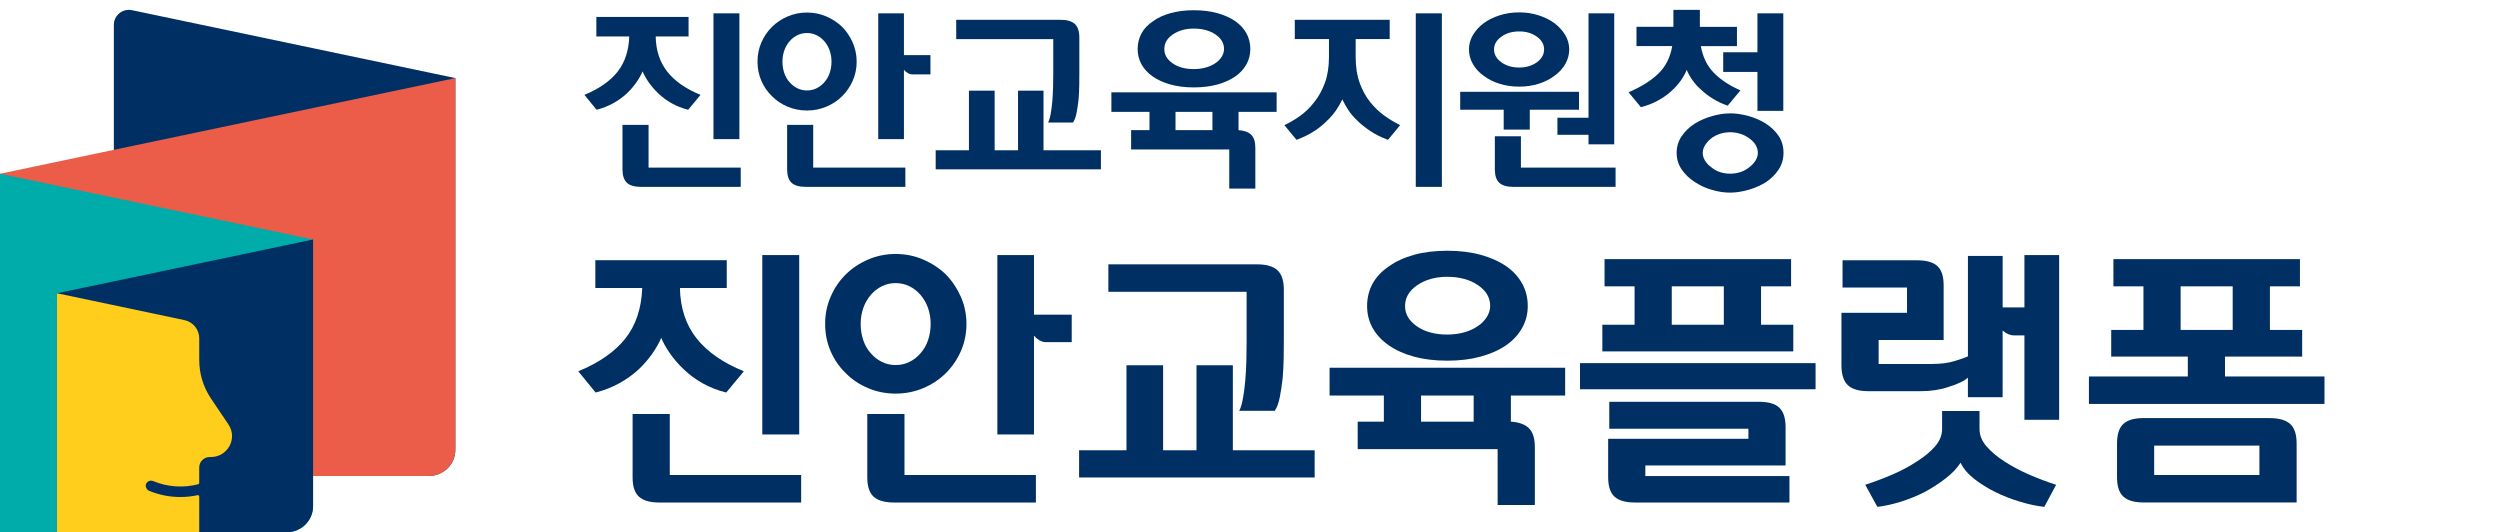
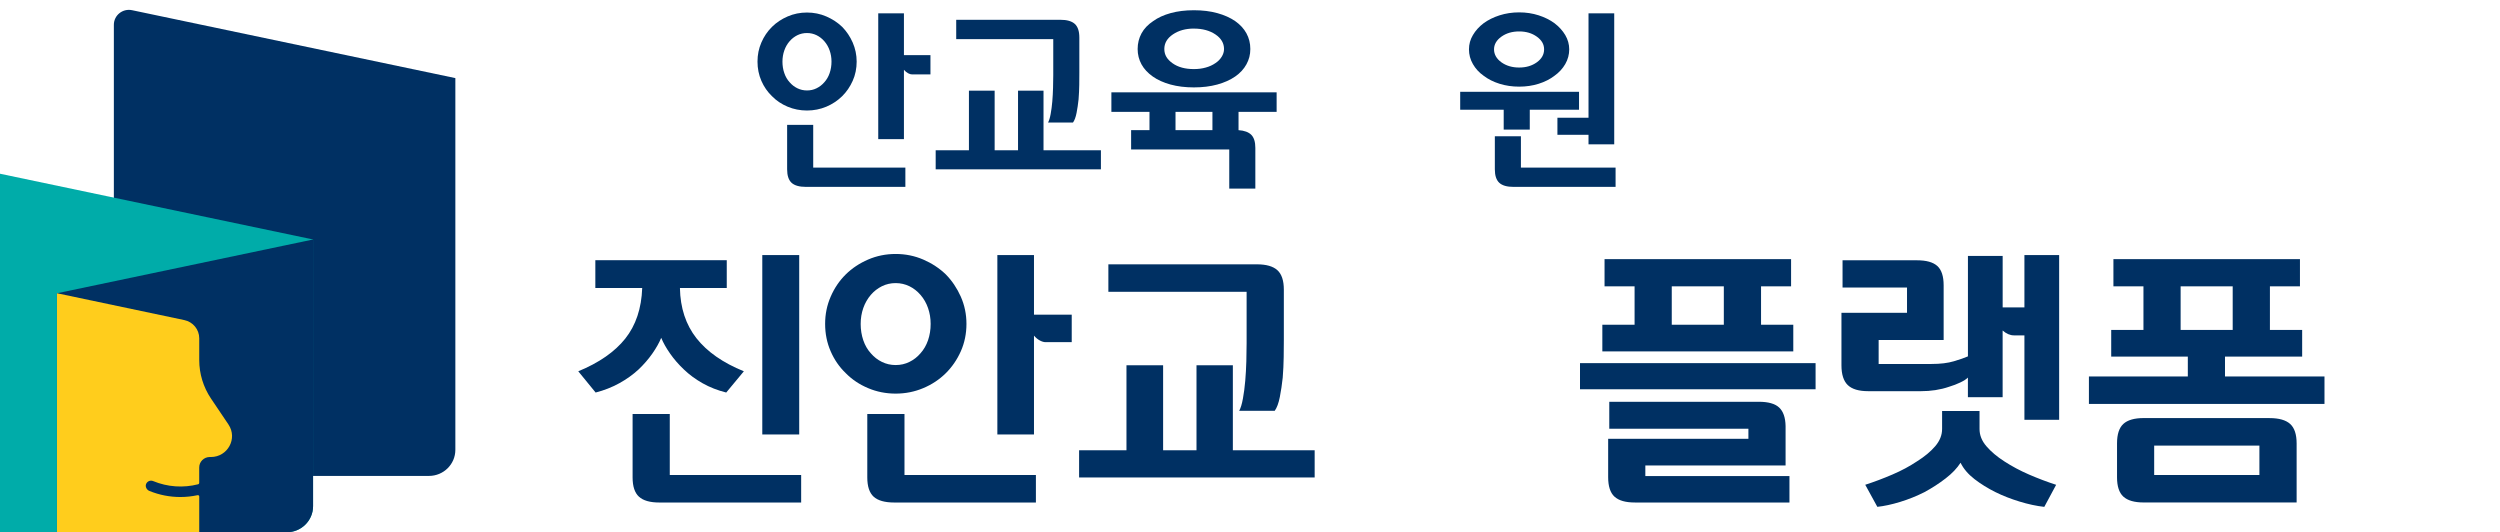
<svg xmlns="http://www.w3.org/2000/svg" width="155" height="33" viewBox="0 0 155 33" fill="none">
  <path d="M8.188 0.632C7.606 0.51 7.059 0.948 7.059 1.536V29.507H26.595C27.5 29.507 28.232 28.784 28.232 27.889V4.842L8.188 0.632Z" fill="#003063" />
-   <path d="M0 10.772V29.51H26.592C27.497 29.51 28.23 28.786 28.23 27.892V4.842L0 10.772Z" fill="#EB5D48" />
  <path d="M0 10.771V33.001H17.773C18.677 33.001 19.41 32.277 19.41 31.383V14.848L0 10.771Z" fill="#00ACA9" />
  <path d="M3.531 18.183V33.001H17.773C18.677 33.001 19.41 32.277 19.41 31.383V14.848L3.531 18.183Z" fill="#003063" />
  <path d="M14.168 26.323L13.08 24.708C12.607 24.003 12.353 23.175 12.353 22.33V20.975C12.353 20.429 11.968 19.959 11.428 19.845L3.533 18.181V32.998H12.353V30.781C12.353 30.728 12.304 30.691 12.252 30.701C11.902 30.776 11.544 30.815 11.182 30.815C10.541 30.815 9.89 30.694 9.261 30.438C9.098 30.372 8.995 30.182 9.054 30.019C9.118 29.841 9.318 29.756 9.493 29.826C10.39 30.197 11.364 30.262 12.289 30.024C12.326 30.014 12.351 29.98 12.351 29.943V28.983C12.351 28.625 12.644 28.335 13.006 28.335H13.073C14.121 28.335 14.745 27.183 14.165 26.32L14.168 26.323Z" fill="#FFCD1C" />
-   <path d="M36.974 2.256V1.051H42.691V2.259H40.653C40.668 3.127 40.909 3.855 41.371 4.443C41.834 5.032 42.521 5.509 43.433 5.881L42.667 6.806C42.291 6.71 41.951 6.576 41.643 6.403C41.335 6.23 41.063 6.028 40.823 5.799C40.59 5.577 40.391 5.347 40.224 5.107C40.057 4.867 39.929 4.639 39.84 4.425C39.751 4.639 39.623 4.867 39.456 5.107C39.289 5.347 39.088 5.579 38.858 5.799C38.609 6.028 38.327 6.23 38.014 6.403C37.698 6.576 37.355 6.71 36.989 6.806L36.234 5.881C37.138 5.509 37.818 5.037 38.278 4.461C38.737 3.886 38.983 3.152 39.014 2.259H36.976L36.974 2.256ZM40.209 10.392H45.925V11.587H39.754C39.346 11.587 39.051 11.502 38.868 11.331C38.685 11.161 38.594 10.882 38.594 10.497V7.74H40.211V10.392H40.209ZM45.842 8.628H44.235V0.826H45.842V8.628Z" fill="#003063" />
  <path d="M50.032 0.777C50.456 0.777 50.855 0.857 51.232 1.02C51.608 1.183 51.934 1.397 52.214 1.665C52.486 1.942 52.703 2.264 52.867 2.636C53.029 3.008 53.113 3.403 53.113 3.821C53.113 4.239 53.032 4.645 52.867 5.011C52.703 5.378 52.486 5.696 52.214 5.964C51.942 6.233 51.608 6.457 51.232 6.615C50.855 6.772 50.456 6.852 50.032 6.852C49.609 6.852 49.209 6.772 48.833 6.615C48.457 6.457 48.133 6.24 47.864 5.964C47.584 5.696 47.365 5.378 47.205 5.011C47.046 4.645 46.965 4.247 46.965 3.821C46.965 3.395 47.043 3.008 47.205 2.636C47.365 2.264 47.584 1.942 47.864 1.665C48.143 1.389 48.459 1.183 48.833 1.02C49.209 0.857 49.606 0.777 50.032 0.777ZM50.032 5.608C50.247 5.608 50.448 5.564 50.631 5.471C50.814 5.381 50.973 5.257 51.109 5.099C51.252 4.942 51.362 4.753 51.438 4.531C51.514 4.309 51.553 4.074 51.553 3.821C51.553 3.568 51.514 3.346 51.438 3.129C51.362 2.912 51.252 2.721 51.109 2.556C50.973 2.399 50.814 2.275 50.631 2.184C50.445 2.094 50.247 2.048 50.032 2.048C49.818 2.048 49.617 2.094 49.434 2.184C49.251 2.275 49.092 2.399 48.956 2.556C48.812 2.721 48.702 2.912 48.627 3.129C48.551 3.346 48.512 3.579 48.512 3.821C48.512 4.064 48.548 4.312 48.627 4.531C48.702 4.753 48.812 4.942 48.956 5.099C49.092 5.257 49.251 5.381 49.434 5.471C49.617 5.561 49.818 5.608 50.032 5.608ZM50.416 10.392H56.133V11.587H49.975C49.559 11.587 49.259 11.502 49.076 11.332C48.893 11.161 48.802 10.882 48.802 10.498V7.74H50.419V10.392H50.416ZM56.047 3.418H57.688V4.614H56.549C56.476 4.614 56.395 4.591 56.303 4.542C56.212 4.492 56.126 4.423 56.044 4.327V8.626H54.451V0.826H56.044V3.418H56.047Z" fill="#003063" />
  <path d="M61.668 9.315H63.118V5.621H64.698V9.315H68.257V10.5H58.012V9.315H60.074V5.621H61.668V9.315ZM65.299 2.425H59.285V1.227H65.744C66.151 1.227 66.449 1.312 66.637 1.482C66.825 1.653 66.919 1.934 66.919 2.329V4.518C66.919 4.715 66.919 4.962 66.914 5.259C66.909 5.556 66.896 5.853 66.872 6.153C66.841 6.452 66.799 6.733 66.747 6.999C66.695 7.265 66.622 7.464 66.525 7.598H64.978C65.041 7.487 65.096 7.312 65.14 7.072C65.184 6.832 65.219 6.573 65.242 6.297C65.266 6.021 65.281 5.737 65.289 5.445C65.297 5.153 65.302 4.893 65.302 4.663V2.425H65.299Z" fill="#003063" />
  <path d="M68.906 5.726H79.151V6.934H76.789V8.07C77.149 8.093 77.411 8.192 77.581 8.359C77.748 8.53 77.831 8.801 77.831 9.17V11.692H76.214V9.266H70.129V8.07H71.268V6.934H68.906V5.726ZM74.022 5.419C73.486 5.419 73.003 5.359 72.572 5.241C72.141 5.122 71.772 4.957 71.469 4.742C71.166 4.528 70.933 4.28 70.774 3.991C70.615 3.702 70.534 3.384 70.534 3.038C70.534 2.692 70.615 2.359 70.774 2.068C70.933 1.776 71.174 1.523 71.493 1.311C71.788 1.097 72.148 0.932 72.577 0.813C73.005 0.694 73.486 0.635 74.022 0.635C74.557 0.635 75.041 0.694 75.472 0.813C75.903 0.932 76.274 1.097 76.585 1.311C76.888 1.525 77.121 1.776 77.28 2.068C77.439 2.359 77.52 2.682 77.52 3.038C77.52 3.395 77.439 3.694 77.28 3.986C77.121 4.278 76.888 4.531 76.585 4.742C76.274 4.957 75.903 5.122 75.472 5.241C75.041 5.359 74.557 5.419 74.022 5.419ZM74.022 1.771C73.51 1.771 73.076 1.892 72.721 2.132C72.365 2.372 72.188 2.674 72.188 3.038C72.188 3.402 72.357 3.679 72.697 3.921C73.037 4.164 73.478 4.283 74.022 4.283C74.286 4.283 74.531 4.252 74.759 4.187C74.986 4.125 75.184 4.032 75.352 3.916C75.511 3.813 75.642 3.684 75.741 3.526C75.84 3.369 75.89 3.206 75.89 3.041C75.89 2.677 75.712 2.375 75.357 2.135C75.002 1.895 74.555 1.773 74.022 1.773V1.771ZM75.171 6.934H72.882V8.07H75.171V6.934Z" fill="#003063" />
-   <path d="M82.398 2.424H80.277V1.226H86.161V2.422H84.052V3.534C84.052 4.141 84.133 4.676 84.298 5.133C84.463 5.59 84.68 5.99 84.951 6.328C85.223 6.666 85.523 6.953 85.85 7.185C86.177 7.417 86.496 7.608 86.809 7.758L86.054 8.67C85.631 8.512 85.262 8.329 84.951 8.12C84.64 7.91 84.371 7.696 84.149 7.474C83.917 7.252 83.728 7.03 83.585 6.806C83.441 6.581 83.321 6.367 83.224 6.16C83.127 6.367 83.005 6.583 82.853 6.811C82.702 7.04 82.511 7.265 82.278 7.485C82.054 7.714 81.79 7.929 81.481 8.13C81.173 8.331 80.81 8.512 80.384 8.67L79.629 7.758C79.956 7.608 80.282 7.417 80.606 7.185C80.93 6.953 81.223 6.666 81.487 6.328C81.758 5.99 81.978 5.59 82.145 5.133C82.312 4.676 82.396 4.141 82.396 3.534V2.422L82.398 2.424ZM87.778 0.826H89.396V11.587H87.778V0.826Z" fill="#003063" />
  <path d="M97.9 6.803H94.846V8.034H93.229V6.803H90.532V5.69H97.9V6.803ZM94.188 0.767C94.619 0.767 95.021 0.829 95.397 0.95C95.774 1.071 96.1 1.236 96.38 1.44C96.659 1.655 96.882 1.897 97.046 2.174C97.208 2.45 97.292 2.747 97.292 3.062C97.292 3.377 97.211 3.689 97.046 3.973C96.882 4.257 96.659 4.497 96.38 4.696C96.1 4.91 95.774 5.076 95.397 5.194C95.021 5.313 94.619 5.372 94.188 5.372C93.757 5.372 93.352 5.313 92.973 5.194C92.594 5.076 92.265 4.91 91.985 4.696C91.705 4.5 91.483 4.257 91.321 3.973C91.157 3.689 91.076 3.385 91.076 3.062C91.076 2.739 91.157 2.45 91.321 2.174C91.483 1.897 91.705 1.652 91.985 1.44C92.265 1.236 92.594 1.071 92.973 0.95C93.352 0.829 93.757 0.767 94.188 0.767ZM94.188 4.187C94.619 4.187 94.984 4.079 95.285 3.862C95.585 3.645 95.734 3.379 95.734 3.062C95.734 2.744 95.585 2.491 95.285 2.274C94.984 2.057 94.621 1.949 94.188 1.949C93.754 1.949 93.388 2.057 93.085 2.274C92.782 2.491 92.63 2.755 92.63 3.062C92.63 3.369 92.782 3.643 93.085 3.862C93.388 4.079 93.757 4.187 94.188 4.187ZM94.295 10.391H100.166V11.587H93.84C93.433 11.587 93.137 11.502 92.954 11.331C92.771 11.161 92.68 10.882 92.68 10.497V8.45H94.297V10.391H94.295ZM96.56 7.301H98.488V0.826H100.082V8.948H98.488V8.357H96.56V7.304V7.301Z" fill="#003063" />
-   <path d="M107.691 1.665V2.86H105.452C105.572 3.531 105.836 4.079 106.249 4.505C106.659 4.931 107.213 5.297 107.908 5.604L107.116 6.552C106.797 6.441 106.497 6.302 106.217 6.131C105.938 5.961 105.69 5.775 105.475 5.568C105.258 5.38 105.076 5.176 104.924 4.959C104.772 4.742 104.655 4.53 104.576 4.326C104.495 4.541 104.373 4.765 104.205 5C104.038 5.238 103.834 5.462 103.594 5.674C103.354 5.888 103.079 6.079 102.766 6.247C102.455 6.418 102.11 6.549 101.736 6.645L100.971 5.721C101.744 5.39 102.361 5.005 102.815 4.567C103.27 4.128 103.557 3.56 103.678 2.855H101.462V1.66H103.751V0.611H105.392V1.665H107.691ZM107.26 7.027C107.613 7.027 107.981 7.079 108.368 7.182C108.754 7.285 109.118 7.437 109.452 7.644C109.771 7.84 110.04 8.093 110.254 8.395C110.468 8.7 110.578 9.061 110.578 9.48C110.578 9.859 110.476 10.203 110.272 10.515C110.069 10.827 109.802 11.088 109.476 11.302C109.157 11.499 108.799 11.656 108.402 11.77C108.007 11.883 107.626 11.943 107.257 11.943C106.889 11.943 106.523 11.886 106.131 11.77C105.739 11.656 105.384 11.491 105.065 11.279C104.738 11.065 104.469 10.807 104.263 10.505C104.056 10.2 103.952 9.859 103.952 9.48C103.952 9.1 104.056 8.746 104.263 8.444C104.469 8.142 104.738 7.882 105.065 7.67C105.384 7.474 105.739 7.316 106.131 7.203C106.523 7.089 106.899 7.03 107.257 7.03L107.26 7.027ZM107.26 8.199C107.043 8.199 106.834 8.233 106.63 8.3C106.426 8.367 106.249 8.46 106.097 8.579C105.938 8.705 105.81 8.847 105.713 9.005C105.616 9.162 105.569 9.32 105.569 9.477C105.569 9.642 105.616 9.805 105.713 9.962C105.81 10.12 105.938 10.254 106.097 10.365C106.249 10.499 106.426 10.6 106.63 10.667C106.834 10.734 107.043 10.768 107.26 10.768C107.492 10.768 107.709 10.734 107.913 10.667C108.117 10.6 108.297 10.499 108.459 10.365C108.611 10.254 108.736 10.12 108.838 9.962C108.937 9.805 108.987 9.642 108.987 9.477C108.987 9.312 108.94 9.139 108.848 8.987C108.757 8.832 108.626 8.697 108.459 8.579C108.3 8.46 108.117 8.367 107.913 8.3C107.709 8.233 107.492 8.199 107.26 8.199ZM108.961 3.24V0.826H110.565V6.875H108.961V4.458H106.839V3.24H108.961Z" fill="#003063" />
  <path d="M36.911 17.855V16.133H45.059V17.855H42.156C42.178 19.093 42.521 20.131 43.18 20.97C43.841 21.809 44.82 22.493 46.119 23.02L45.026 24.337C44.49 24.202 44.004 24.012 43.565 23.764C43.126 23.516 42.736 23.231 42.396 22.903C42.066 22.589 41.779 22.259 41.542 21.916C41.302 21.573 41.121 21.249 40.995 20.946C40.87 21.249 40.688 21.573 40.449 21.916C40.209 22.259 39.924 22.589 39.595 22.903C39.241 23.231 38.84 23.516 38.39 23.764C37.939 24.012 37.453 24.202 36.929 24.337L35.853 23.02C37.139 22.491 38.112 21.816 38.766 20.995C39.42 20.173 39.772 19.126 39.817 17.855H36.913H36.911ZM41.524 29.451H49.672V31.156H40.877C40.296 31.156 39.875 31.034 39.613 30.793C39.351 30.552 39.221 30.153 39.221 29.602V25.67H41.526V29.451H41.524ZM49.551 26.936H47.262V15.815H49.551V26.936Z" fill="#003063" />
  <path d="M55.531 15.746C56.134 15.746 56.703 15.861 57.238 16.091C57.774 16.322 58.24 16.629 58.639 17.012C59.026 17.406 59.335 17.867 59.571 18.396C59.804 18.925 59.92 19.487 59.92 20.083C59.92 20.678 59.804 21.256 59.571 21.779C59.338 22.301 59.026 22.755 58.639 23.138C58.24 23.532 57.774 23.842 57.238 24.065C56.703 24.291 56.134 24.404 55.531 24.404C54.928 24.404 54.357 24.291 53.824 24.065C53.288 23.84 52.827 23.532 52.439 23.138C52.04 22.755 51.727 22.303 51.501 21.779C51.272 21.256 51.158 20.689 51.158 20.083C51.158 19.476 51.272 18.925 51.501 18.396C51.729 17.867 52.04 17.406 52.439 17.012C52.827 16.629 53.288 16.324 53.824 16.091C54.359 15.861 54.928 15.746 55.531 15.746ZM55.531 22.633C55.838 22.633 56.123 22.569 56.385 22.438C56.647 22.31 56.875 22.133 57.068 21.907C57.272 21.681 57.429 21.411 57.538 21.097C57.646 20.782 57.7 20.444 57.7 20.085C57.7 19.726 57.646 19.408 57.538 19.098C57.431 18.788 57.274 18.515 57.068 18.279C56.873 18.053 56.647 17.876 56.385 17.747C56.123 17.619 55.838 17.552 55.531 17.552C55.224 17.552 54.94 17.617 54.677 17.747C54.415 17.878 54.187 18.055 53.994 18.279C53.79 18.515 53.633 18.788 53.524 19.098C53.416 19.408 53.362 19.735 53.362 20.085C53.362 20.435 53.416 20.782 53.524 21.097C53.631 21.411 53.788 21.681 53.994 21.907C54.189 22.133 54.415 22.31 54.677 22.438C54.94 22.567 55.224 22.633 55.531 22.633ZM56.078 29.451H64.226V31.156H55.446C54.854 31.156 54.426 31.034 54.164 30.793C53.902 30.552 53.772 30.153 53.772 29.602V25.67H56.078V29.451ZM64.105 19.509H66.447V21.214H64.824C64.721 21.214 64.605 21.181 64.475 21.112C64.345 21.044 64.222 20.944 64.107 20.809V26.937H61.836V15.815H64.107V19.512L64.105 19.509Z" fill="#003063" />
  <path d="M72.117 27.915H74.183V22.648H76.437V27.915H81.509V29.602H66.904V27.915H69.841V22.648H72.113V27.915H72.117ZM77.293 18.092H68.719V16.388H77.924C78.505 16.388 78.93 16.509 79.197 16.751C79.464 16.992 79.598 17.395 79.598 17.957V21.079C79.598 21.36 79.596 21.712 79.589 22.135C79.582 22.558 79.564 22.983 79.529 23.41C79.484 23.837 79.423 24.24 79.349 24.616C79.275 24.993 79.17 25.278 79.034 25.469H76.829C76.921 25.311 76.997 25.061 77.06 24.718C77.122 24.375 77.172 24.008 77.205 23.613C77.239 23.219 77.261 22.814 77.273 22.398C77.284 21.982 77.29 21.61 77.29 21.285V18.095L77.293 18.092Z" fill="#003063" />
-   <path d="M82.434 22.8H97.04V24.523H93.674V26.143C94.187 26.176 94.562 26.316 94.801 26.557C95.041 26.799 95.16 27.184 95.16 27.713V31.308H92.854V27.848H84.177V26.143H85.799V24.523H82.434V22.8ZM89.727 22.362C88.965 22.362 88.275 22.278 87.661 22.11C87.047 21.942 86.523 21.705 86.091 21.401C85.658 21.098 85.326 20.739 85.1 20.33C84.872 19.92 84.76 19.466 84.76 18.971C84.76 18.475 84.874 18.003 85.1 17.587C85.329 17.171 85.669 16.81 86.126 16.507C86.547 16.203 87.063 15.966 87.672 15.798C88.282 15.63 88.967 15.546 89.731 15.546C90.495 15.546 91.183 15.63 91.799 15.798C92.413 15.966 92.944 16.203 93.388 16.507C93.82 16.81 94.149 17.171 94.378 17.587C94.606 18.003 94.721 18.464 94.721 18.971C94.721 19.477 94.606 19.905 94.378 20.321C94.149 20.737 93.82 21.098 93.388 21.401C92.944 21.705 92.413 21.942 91.799 22.11C91.185 22.278 90.495 22.362 89.731 22.362H89.727ZM89.727 17.162C88.999 17.162 88.38 17.335 87.874 17.678C87.368 18.021 87.114 18.453 87.114 18.968C87.114 19.484 87.356 19.883 87.84 20.226C88.324 20.569 88.954 20.742 89.727 20.742C90.103 20.742 90.453 20.697 90.778 20.607C91.102 20.516 91.385 20.387 91.622 20.219C91.851 20.073 92.034 19.887 92.178 19.661C92.319 19.436 92.391 19.205 92.391 18.968C92.391 18.45 92.137 18.021 91.631 17.678C91.125 17.335 90.489 17.162 89.727 17.162ZM91.367 24.523H88.105V26.143H91.367V24.523Z" fill="#003063" />
  <path d="M112.566 22.513V24.133H97.96V22.513H112.566ZM99.345 20.133H101.344V17.753H99.482V16.066H111.047V17.753H109.185V20.133H111.184V21.787H99.345V20.133ZM110.944 31.155H101.361C100.781 31.155 100.36 31.034 100.098 30.792C99.836 30.551 99.706 30.148 99.706 29.586V27.206H108.401V26.582H99.775V24.91H109.051C109.631 24.91 110.05 25.028 110.305 25.265C110.561 25.502 110.695 25.884 110.706 26.411V28.858H102.011V29.515H110.946V31.153L110.944 31.155ZM106.877 17.753H103.649V20.133H106.877V17.753Z" fill="#003063" />
  <path d="M125.514 15.815H127.667V26.026H125.514V20.793H124.864C124.624 20.793 124.391 20.691 124.163 20.49V24.625H122.01V23.41C121.907 23.512 121.75 23.613 121.539 23.713C121.329 23.815 121.091 23.904 120.831 23.983C120.569 24.074 120.291 24.14 119.993 24.187C119.695 24.233 119.402 24.253 119.106 24.253H115.826C115.246 24.253 114.825 24.127 114.562 23.875C114.3 23.622 114.17 23.213 114.17 22.651V19.394H118.235V17.825H114.238V16.138H118.851C119.431 16.138 119.852 16.255 120.114 16.492C120.376 16.729 120.506 17.127 120.506 17.689V21.081H116.476V22.566H119.756C120.302 22.566 120.764 22.511 121.14 22.398C121.517 22.285 121.806 22.186 122.012 22.095V15.868H124.165V19.058H125.514V15.817V15.815ZM122.731 25.484V26.598C122.731 26.981 122.872 27.337 123.159 27.669C123.444 28.001 123.813 28.313 124.27 28.606C124.736 28.909 125.249 29.183 125.807 29.425C126.365 29.666 126.923 29.878 127.481 30.058L126.746 31.426C126.255 31.371 125.745 31.26 125.209 31.096C124.674 30.932 124.178 30.74 123.724 30.514C123.246 30.277 122.81 30.007 122.417 29.704C122.025 29.4 121.736 29.062 121.555 28.69C121.338 29.028 121.031 29.352 120.632 29.659C120.233 29.969 119.794 30.253 119.317 30.512C118.826 30.76 118.322 30.961 117.804 31.12C117.287 31.278 116.816 31.379 116.395 31.424L115.645 30.056C116.202 29.876 116.763 29.664 117.327 29.422C117.892 29.181 118.4 28.907 118.855 28.603C119.321 28.311 119.698 27.999 119.982 27.667C120.267 27.335 120.41 26.979 120.41 26.596V25.482H122.733L122.731 25.484Z" fill="#003063" />
  <path d="M137.95 23.341H144.118V25.045H129.513V23.341H135.645V22.108H130.895V20.454H132.894V17.753H131.032V16.066H142.597V17.753H140.735V20.454H142.734V22.108H137.95V23.341ZM140.717 25.922C141.297 25.922 141.723 26.044 141.99 26.285C142.256 26.526 142.391 26.929 142.391 27.492V31.153H132.911C132.331 31.153 131.91 31.031 131.648 30.79C131.386 30.549 131.256 30.15 131.256 29.599V27.489C131.256 26.927 131.386 26.524 131.648 26.283C131.91 26.042 132.331 25.92 132.911 25.92H140.717V25.922ZM133.559 29.451H140.083V27.629H133.559V29.451ZM138.427 17.753H135.199V20.454H138.427V17.753Z" fill="#003063" />
</svg>